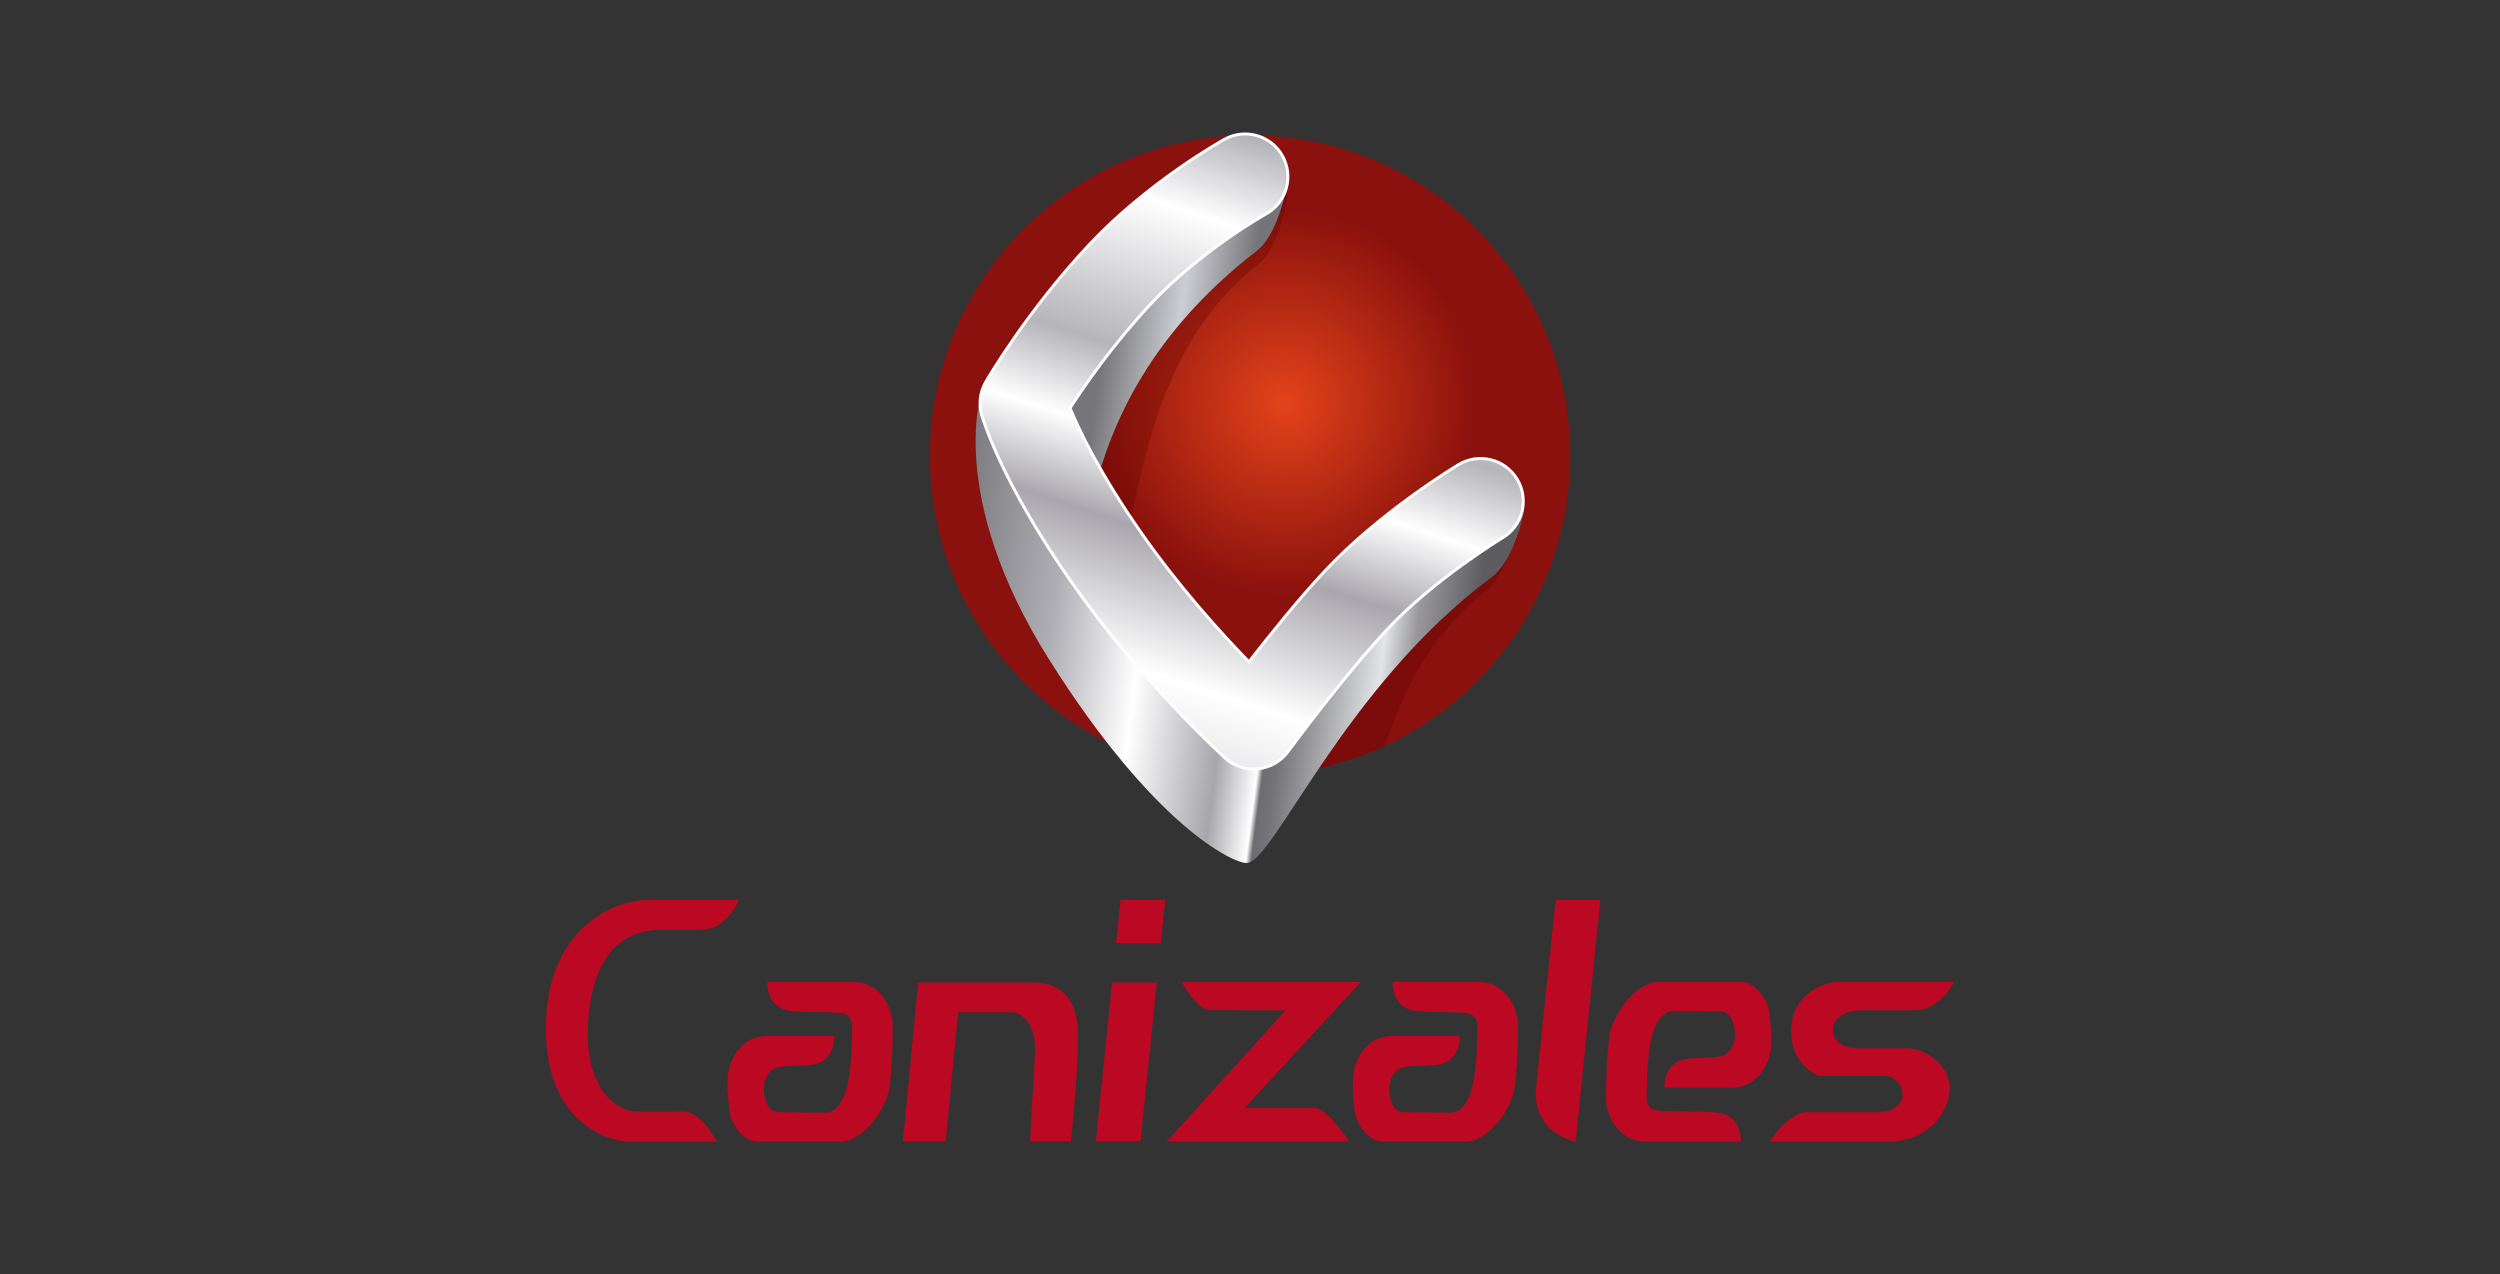
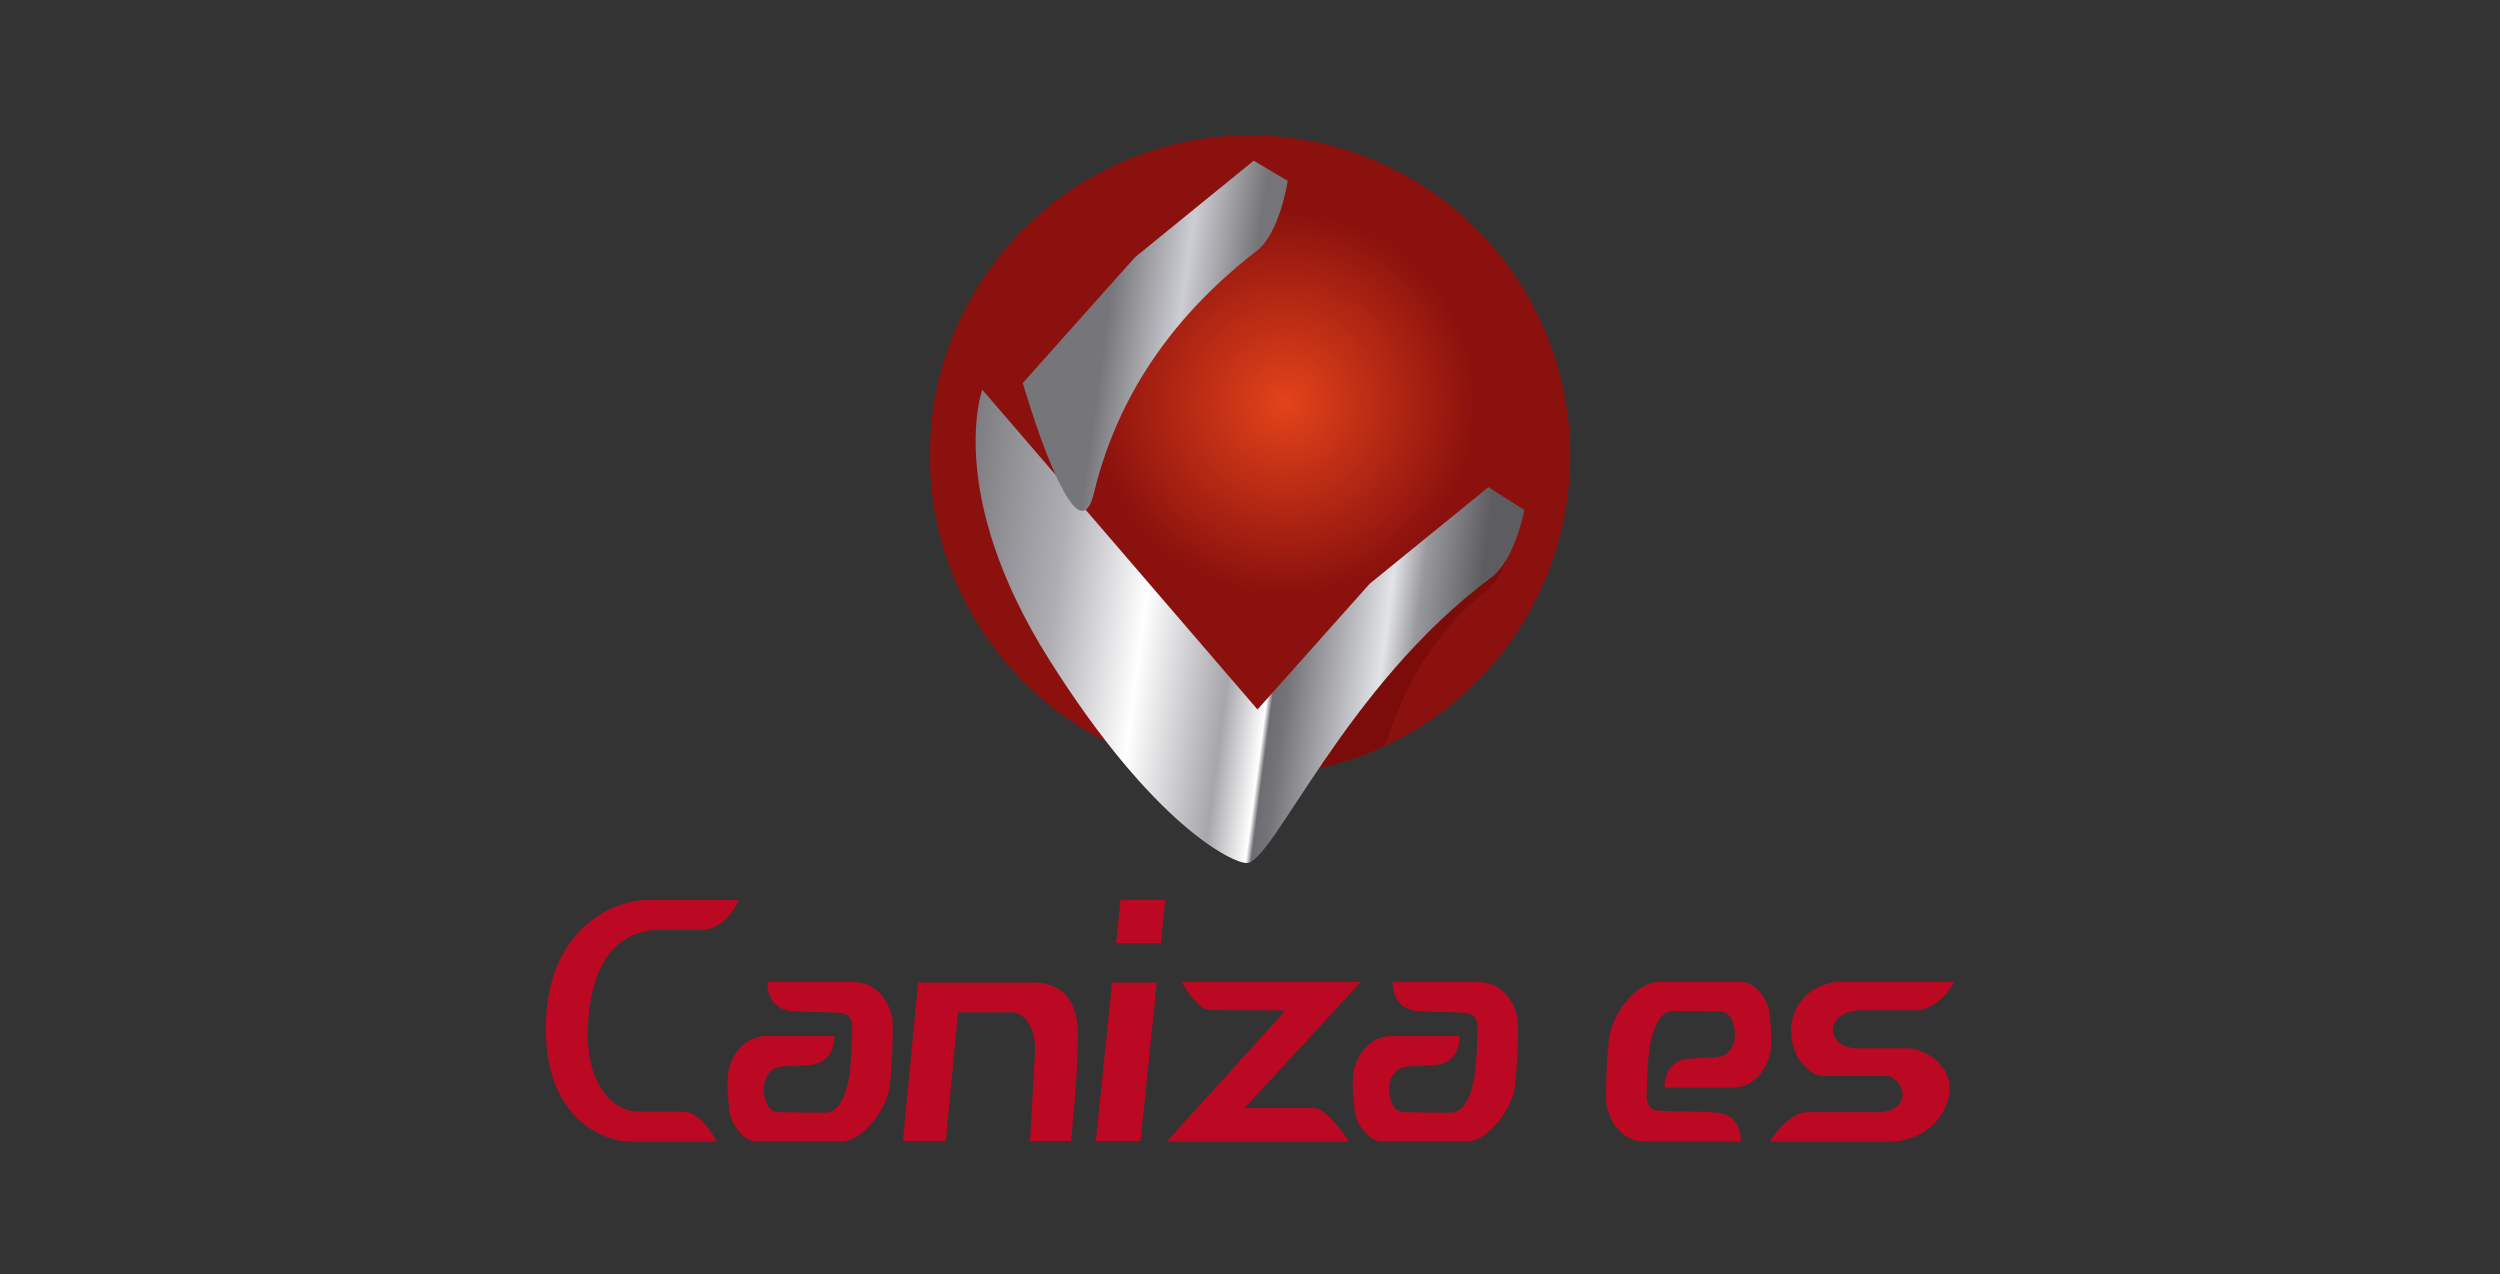
<svg xmlns="http://www.w3.org/2000/svg" version="1.1" id="Capa_1" x="0px" y="0px" width="844.565px" height="430.479px" viewBox="0 0 844.565 430.479" enable-background="new 0 0 844.565 430.479" xml:space="preserve">
  <rect x="0" y="0" width="844.565" height="430.479" fill="#333333" stroke="none" />
  <g>
    <g>
      <radialGradient id="SVGID_1_" cx="434.084" cy="136.168" r="108.177" gradientUnits="userSpaceOnUse">
        <stop offset="0" style="stop-color:#E3431A" />
        <stop offset="0.603" style="stop-color:#8A110D" />
      </radialGradient>
      <path fill="url(#SVGID_1_)" d="M530.463,153.87c0,59.746-48.433,108.174-108.182,108.174c-59.74,0-108.178-48.428-108.178-108.174    S362.541,45.694,422.281,45.694C482.03,45.694,530.463,94.125,530.463,153.87z" />
      <g>
-         <path opacity="0.3" fill="#5A0000" d="M378.795,191.466c5.82-23.987,10.193-74.202,45.707-101.603     c7.959-6.142,10.515-23.723,10.515-23.723l-11.485-6.789l-40.108,32.621l-37.901,42.48     C345.521,134.453,372.807,216.188,378.795,191.466z" />
        <path opacity="0.3" fill="#5A0000" d="M467.814,252.023c6.258-19.057,16.186-38.408,34.016-52.162     c7.959-6.145,10.516-23.724,10.516-23.724l-11.485-6.786l-40.11,32.616l-37.898,42.478l22.696,15.104     C445.548,259.55,457.54,256.977,467.814,252.023z" />
        <linearGradient id="SVGID_2_" gradientUnits="userSpaceOnUse" x1="-10.85" y1="-889.382" x2="173.308" y2="-923.028" gradientTransform="matrix(0.952 0.305 -0.305 0.952 56.03 1054.224)">
          <stop offset="0" style="stop-color:#76767A" />
          <stop offset="0.209" style="stop-color:#AFAEB4" />
          <stop offset="0.371" style="stop-color:#FFFFFF" />
          <stop offset="0.535" style="stop-color:#A7A6AB" />
          <stop offset="0.61" style="stop-color:#FFFFFF" />
          <stop offset="0.62" style="stop-color:#6D6D71" />
          <stop offset="0.645" style="stop-color:#757479" />
          <stop offset="0.808" style="stop-color:#E2E4E7" />
          <stop offset="0.862" style="stop-color:#99989D" />
          <stop offset="0.968" style="stop-color:#5D5D60" />
        </linearGradient>
        <path fill="url(#SVGID_2_)" d="M331.839,131.645c0,0-12.775,35.049,22.602,91.194c35.38,56.145,62.011,68.749,66.706,68.721     c8.94-0.049,33.139-59.719,82.639-96.471c8.074-5.99,11.188-22.809,11.188-22.809l-12.153-7.698l-40.11,32.617l-37.897,42.48     L331.839,131.645z" />
        <linearGradient id="SVGID_3_" gradientUnits="userSpaceOnUse" x1="-0.35" y1="-992.937" x2="63.849" y2="-1004.111" gradientTransform="matrix(0.952 0.305 -0.305 0.952 56.03 1054.224)">
          <stop offset="0.232" style="stop-color:#76767A" />
          <stop offset="0.608" style="stop-color:#CDCED3" />
          <stop offset="0.957" style="stop-color:#757479" />
        </linearGradient>
        <path fill="url(#SVGID_3_)" d="M369.48,166.787c5.823-23.992,19.508-54.58,55.021-81.983     c7.959-6.145,10.515-23.726,10.515-23.726l-11.485-6.783L383.423,86.91l-37.901,42.483     C345.521,129.394,363.489,191.504,369.48,166.787z" />
        <linearGradient id="SVGID_4_" gradientUnits="userSpaceOnUse" x1="75.545" y1="-1152.319" x2="73.137" y2="-689.996" gradientTransform="matrix(0.952 0.305 -0.305 0.952 56.03 1054.224)">
          <stop offset="0.17" style="stop-color:#AFAEB4" />
          <stop offset="0.24" style="stop-color:#FFFFFF" />
          <stop offset="0.35" style="stop-color:#B5B5BA" />
          <stop offset="0.409" style="stop-color:#FFFFFF" />
          <stop offset="0.471" style="stop-color:#A9A7AD" />
          <stop offset="0.569" style="stop-color:#FFFFFF" />
          <stop offset="0.719" style="stop-color:#BFC0C5" />
          <stop offset="0.871" style="stop-color:#EEEFF1" />
          <stop offset="0.956" style="stop-color:#99989D" />
        </linearGradient>
-         <path fill="url(#SVGID_4_)" stroke="#FFFFFF" d="M419.121,259.113c-1.949-0.62-3.765-1.658-5.311-3.064     c-1.16-1.057-28.664-26.196-52.005-59.629c-23.802-34.104-29.931-55.408-30.177-56.303c-1.045-3.744-0.548-7.739,1.396-11.108     c0.561-0.962,13.932-23.969,34.967-46.386c19.848-21.153,44.631-34.983,45.672-35.561c6.98-3.851,15.762-1.329,19.614,5.64     c3.856,6.976,1.338,15.747-5.626,19.607l0,0c-0.219,0.122-21.959,12.304-38.613,30.065c-12.912,13.76-22.67,27.914-27.557,35.485     c3.076,7.44,10.064,22.091,23.994,42.045c12.643,18.114,26.837,33.79,36.44,43.682c7.099-9.152,16.895-21.325,25.792-30.835     c18.435-19.706,43.952-35.147,45.028-35.796c6.831-4.106,15.696-1.898,19.806,4.936c4.108,6.829,1.898,15.688-4.936,19.799     c-0.223,0.132-23.192,14.073-38.822,30.777c-14.867,15.886-33.444,41.181-33.627,41.435c-2.42,3.3-6.124,5.413-10.198,5.826     C422.971,259.927,420.982,259.711,419.121,259.113z" />
      </g>
    </g>
    <g>
      <path fill="#BB0823" d="M249.546,304.033c0,0-19.39,0-30.858,0c-11.471,0-34.291,9.859-34.291,43.291    c0,33.433,22.642,38.36,28.266,38.36c5.627,0,29.522,0,29.522,0s-5.089-10.127-11.249-10.127c-6.158,0-13.072-0.053-15.858-0.053    c-6.11,0-19.394-7.398-15.966-34.826c3.427-27.428,21.293-26.576,25.363-26.576s3.107,0,12.213,0    C245.797,314.103,249.546,304.033,249.546,304.033z" />
      <path fill="#BB0823" d="M301.523,345.146c-0.159-3.534-3.369-13.394-13.34-13.394c-6.268,0-28.929,0-28.929,0    s-0.644,9.161,8.356,9.8c9.002,0.646,13.944,0.132,17.252,0.81c3.646,0.747,3.003,5.463,3.003,5.463s0,11.734-1.448,18.161    c-1.448,6.43-4.129,9.913-7.662,9.913c-3.538,0-16.381-0.204-16.381-0.204s-2.158-0.438-3.129-2.473    c-2.848-5.944-0.247-11.88,3.393-12.632c3.313-0.676,1.857-0.179,10.859-0.821c9.002-0.641,8.354-9.805,8.354-9.805    s-16.34,0-22.606,0c-9.969,0-13.182,9.861-13.345,13.397c-0.159,3.536-0.368,4.187,0.599,12.545    c0.312,2.682,3.857,9.745,9.435,9.745c5.569,0,20.997,0,28.179,0c7.176,0,15.51-10.719,16.446-18.865    C301.523,358.433,301.686,348.682,301.523,345.146z" />
      <path fill="#BB0823" d="M512.756,345.146c-0.158-3.534-3.372-13.394-13.34-13.394c-6.27,0-28.932,0-28.932,0    s-0.645,9.161,8.359,9.8c8.998,0.646,13.941,0.132,17.248,0.81c3.646,0.747,3.002,5.463,3.002,5.463s0,11.734-1.447,18.161    c-1.443,6.43-4.126,9.913-7.662,9.913c-3.537,0-16.381-0.204-16.381-0.204s-2.155-0.438-3.131-2.473    c-2.842-5.944-0.244-11.88,3.396-12.632c3.312-0.676,1.855-0.179,10.857-0.821c9.002-0.641,8.357-9.805,8.357-9.805    s-16.344,0-22.611,0c-9.962,0-13.178,9.861-13.34,13.397s-0.365,4.187,0.598,12.545c0.312,2.682,3.858,9.745,9.434,9.745    c5.57,0,20.999,0,28.178,0c7.182,0,15.512-10.719,16.449-18.865C512.756,358.433,512.92,348.682,512.756,345.146z" />
      <path fill="#BB0823" d="M542.633,372.255c0.16,3.536,3.373,13.397,13.341,13.397c6.265,0,32.116,0,32.116,0    s0.642-9.162-8.36-9.807c-9.002-0.644-17.126-0.129-20.437-0.809c-3.643-0.747-2.999-5.457-2.999-5.457s0-11.736,1.448-18.161    c1.444-6.433,4.127-9.917,7.66-9.917s16.383,0.208,16.383,0.208s2.158,0.432,3.131,2.469c2.84,5.948,0.245,11.884-3.399,12.632    c-3.308,0.678-1.853,0.176-10.854,0.821c-9.002,0.642-8.359,9.805-8.359,9.805s16.342,0,22.613,0    c9.961,0,13.178-9.863,13.341-13.397c0.161-3.535,0.364-4.188-0.6-12.543c-0.313-2.684-3.856-9.743-9.432-9.743    c-5.573,0-21.001,0-28.18,0c-7.181,0-15.511,10.717-16.447,18.859C542.633,358.969,542.47,368.721,542.633,372.255z" />
      <path fill="#BB0823" d="M310.172,331.916l-5.146,53.574h14.471l4.172-43.501h18.865c0,0,7.787,1.051,7.072,14.14    c-0.58,10.554-1.648,29.361-1.648,29.361h13.842c0,0,2.377-22.054,2.377-35.789c0-13.734-7.287-17.785-15-17.785    C341.459,331.916,310.172,331.916,310.172,331.916z" />
-       <path fill="#BB0823" d="M532.286,385.685c0,0-15.071-2.575-13.313-18.959c0.537-5.004,6.566-62.782,6.566-62.782h15.107    L532.286,385.685z" />
      <g>
        <g>
          <polygon fill="#BB0823" points="392.153,318.668 393.662,303.943 378.553,303.943 377.045,318.668     " />
          <polygon fill="#BB0823" points="375.685,331.916 370.197,385.49 385.301,385.49 390.794,331.916     " />
        </g>
      </g>
-       <path fill="#BB0823" d="M399.243,331.753h60.434l-39.221,42.577c0,0,19.722,0,23.792,0s11.572,11.354,11.572,11.354H394.1    l40.166-44.343c0,0-20.664-0.128-25.377-0.128C404.172,341.214,399.243,331.753,399.243,331.753z" />
+       <path fill="#BB0823" d="M399.243,331.753h60.434l-39.221,42.577c0,0,19.722,0,23.792,0s11.572,11.354,11.572,11.354H394.1    l40.166-44.343c0,0-20.664-0.128-25.377-0.128C404.172,341.214,399.243,331.753,399.243,331.753" />
      <path fill="#BB0823" d="M628.988,341.291c0,0,9.533,0,17.892,0s13.29-9.538,13.29-9.538s-33.648,0-39.275,0    c-5.625,0-15.805,4.769-15.805,16.591c0,11.823,9.433,15.146,9.433,15.146s18.265,0,21.804,0    c6.106-0.778,10.931,10.732-0.645,12.238c0,0-18.803,0-25.231,0c-6.431,0-12.645,9.957-12.645,9.957s36.778,0,40.769,0    c3.992,0,15.269-1.891,19.238-13.277c3.969-11.385-7.183-18.254-13.283-18.254c-5.258,0-11.914,0-16.831,0    C616.07,354.153,616.233,341.239,628.988,341.291z" />
    </g>
  </g>
</svg>